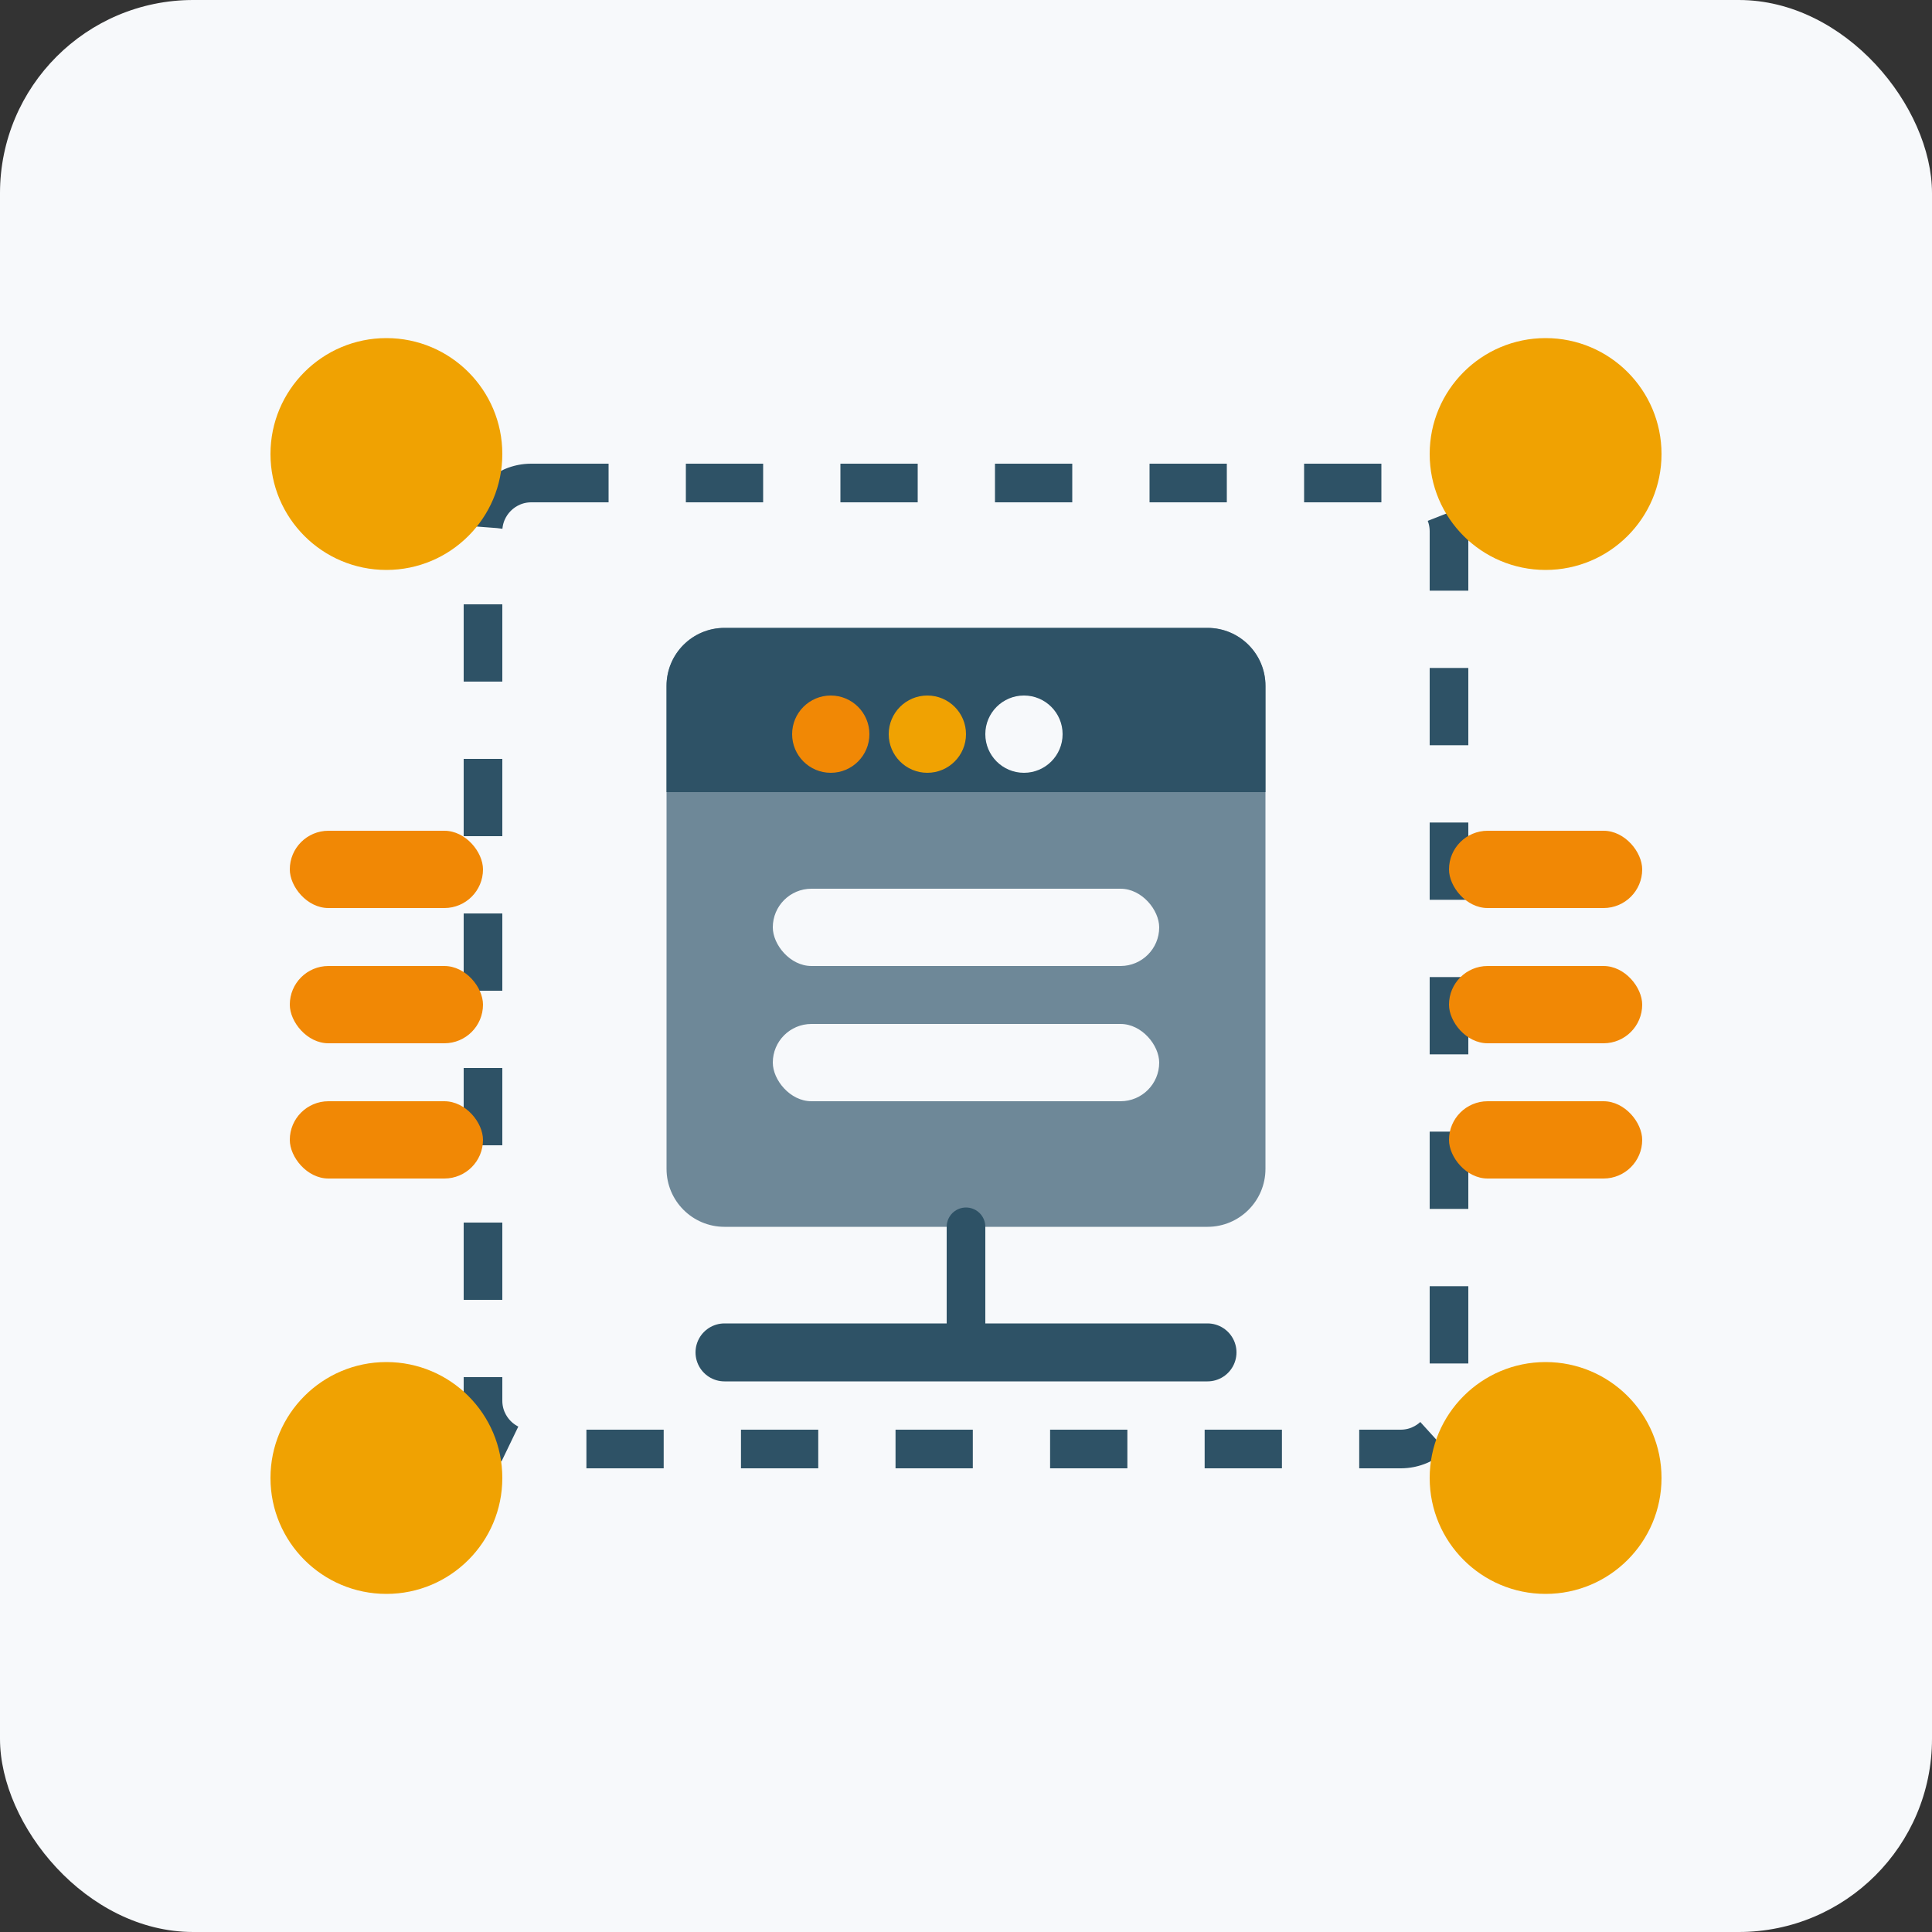
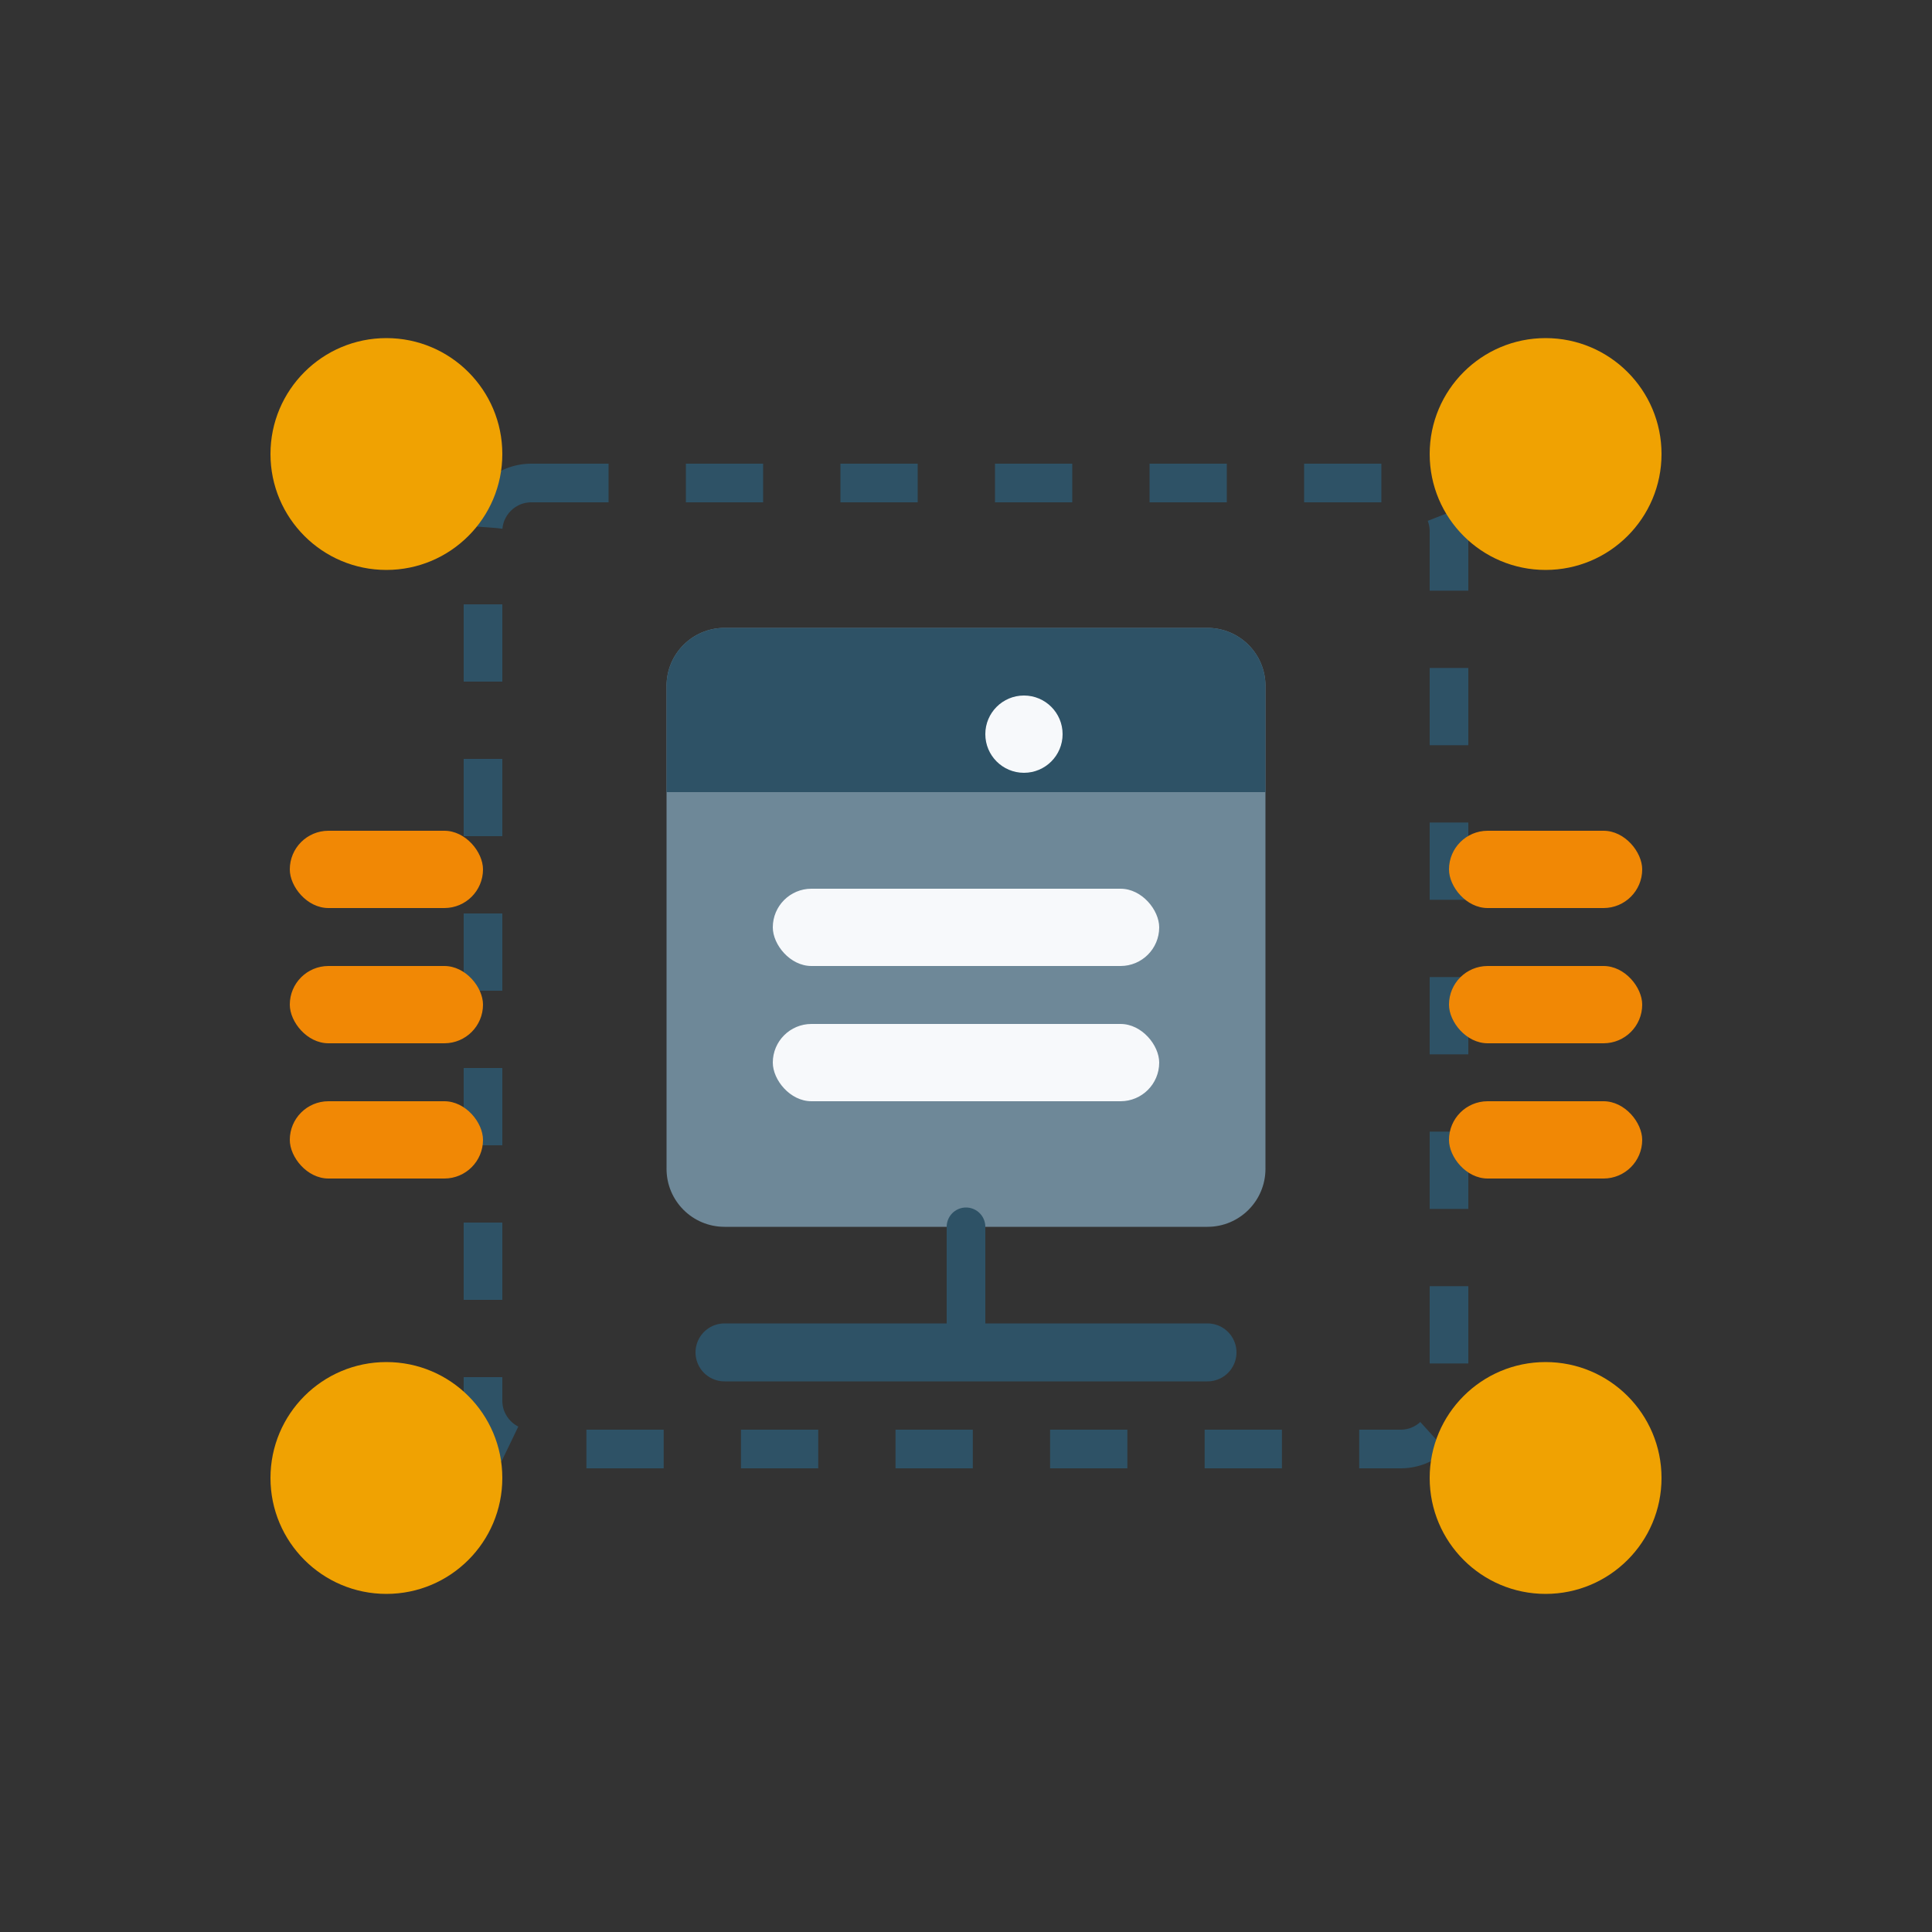
<svg xmlns="http://www.w3.org/2000/svg" width="200" height="200" viewBox="0 0 200 200" fill="none">
  <rect x="0" y="0" width="200" height="200" fill="#333333" stroke="none" />
-   <rect width="200" height="200" rx="20" fill="#F7F9FB" />
  <path d="M55 50H145C147.761 50 150 52.239 150 55V145C150 147.761 147.761 150 145 150H55C52.239 150 50 147.761 50 145V55C50 52.239 52.239 50 55 50Z" stroke="#2E5266" stroke-width="4" stroke-dasharray="8 8" />
  <path d="M75 65H125C128.314 65 131 67.686 131 71V121C131 124.314 128.314 127 125 127H75C71.686 127 69 124.314 69 121V71C69 67.686 71.686 65 75 65Z" fill="#6E8898" />
  <path d="M125 65H75C71.686 65 69 67.686 69 71V82H131V71C131 67.686 128.314 65 125 65Z" fill="#2E5266" />
-   <path d="M90 76C90 78.209 88.209 80 86 80C83.791 80 82 78.209 82 76C82 73.791 83.791 72 86 72C88.209 72 90 73.791 90 76Z" fill="#F18805" />
-   <path d="M100 76C100 78.209 98.209 80 96 80C93.791 80 92 78.209 92 76C92 73.791 93.791 72 96 72C98.209 72 100 73.791 100 76Z" fill="#F0A202" />
  <path d="M110 76C110 78.209 108.209 80 106 80C103.791 80 102 78.209 102 76C102 73.791 103.791 72 106 72C108.209 72 110 73.791 110 76Z" fill="#F7F9FB" />
  <rect x="80" y="92" width="40" height="8" rx="4" fill="#F7F9FB" />
  <rect x="80" y="106" width="40" height="8" rx="4" fill="#F7F9FB" />
  <rect x="150" y="86" width="20" height="8" rx="4" fill="#F18805" />
  <rect x="150" y="100" width="20" height="8" rx="4" fill="#F18805" />
  <rect x="150" y="114" width="20" height="8" rx="4" fill="#F18805" />
  <rect x="30" y="86" width="20" height="8" rx="4" fill="#F18805" />
  <rect x="30" y="100" width="20" height="8" rx="4" fill="#F18805" />
  <rect x="30" y="114" width="20" height="8" rx="4" fill="#F18805" />
  <path d="M75 140H125" stroke="#2E5266" stroke-width="6" stroke-linecap="round" />
  <path d="M100 127V140" stroke="#2E5266" stroke-width="4" stroke-linecap="round" />
  <circle cx="40" cy="47" r="12" fill="#F0A202" />
  <circle cx="160" cy="47" r="12" fill="#F0A202" />
  <circle cx="40" cy="153" r="12" fill="#F0A202" />
  <circle cx="160" cy="153" r="12" fill="#F0A202" />
</svg>